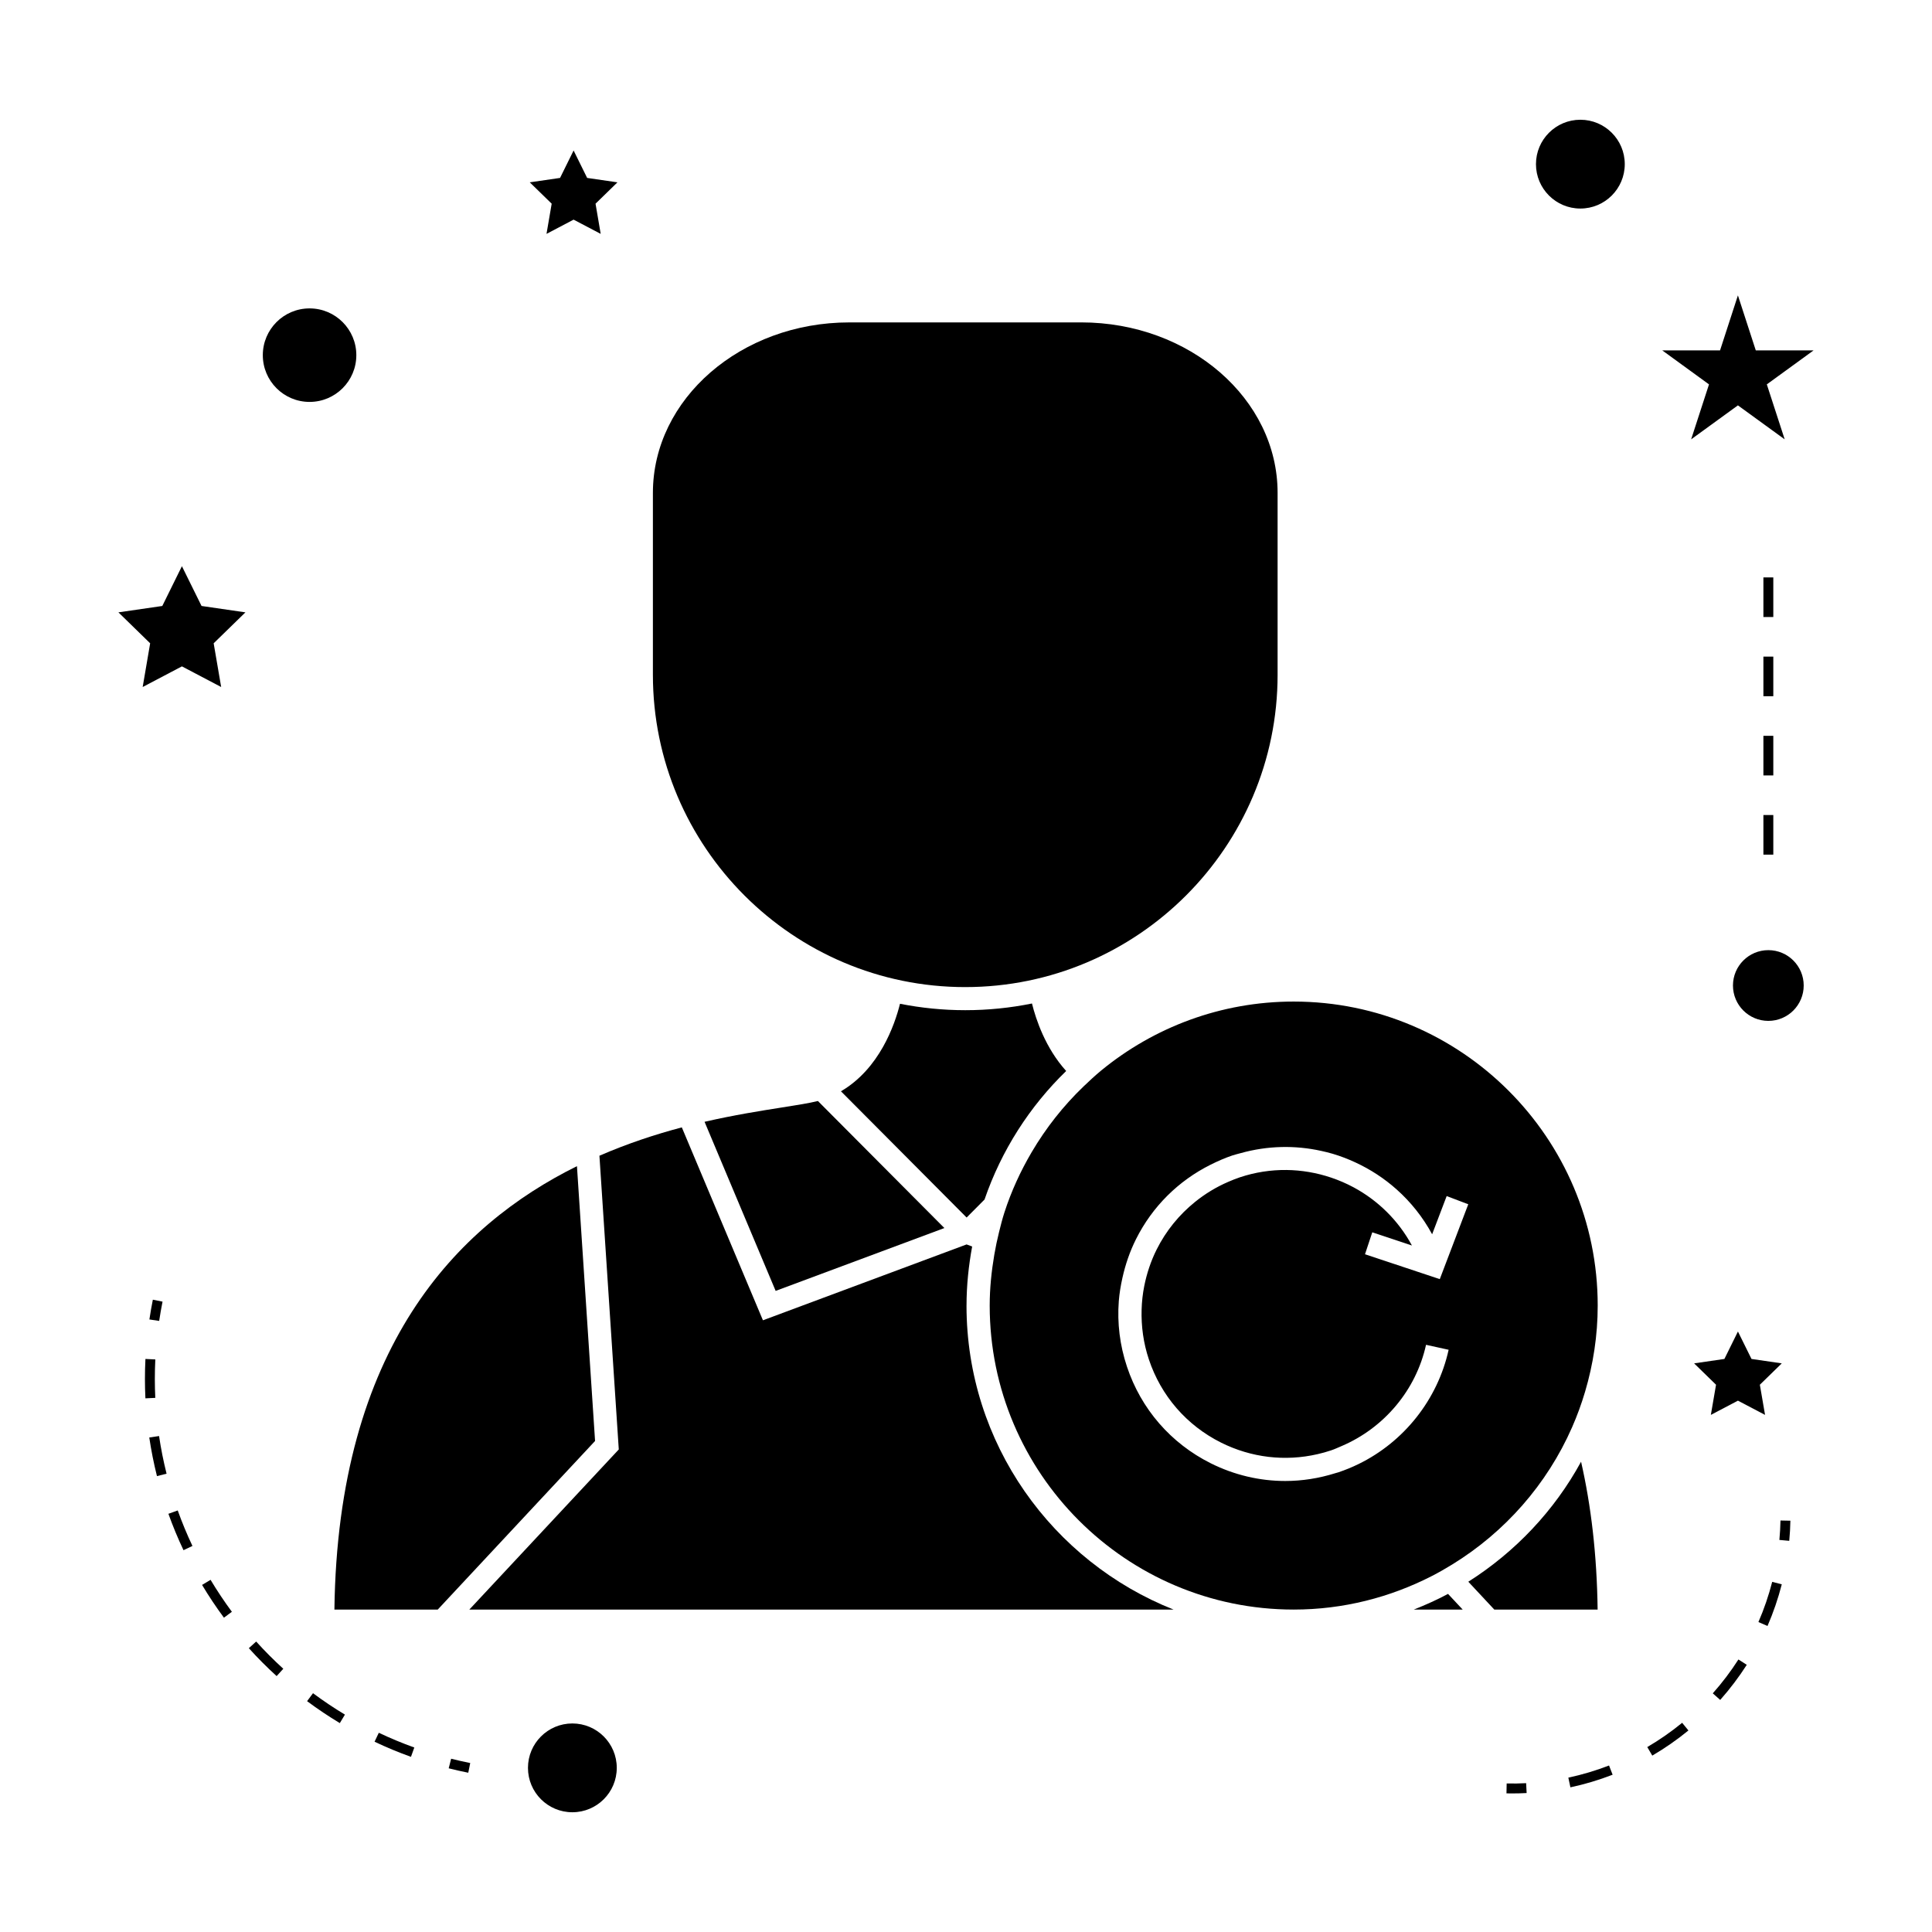
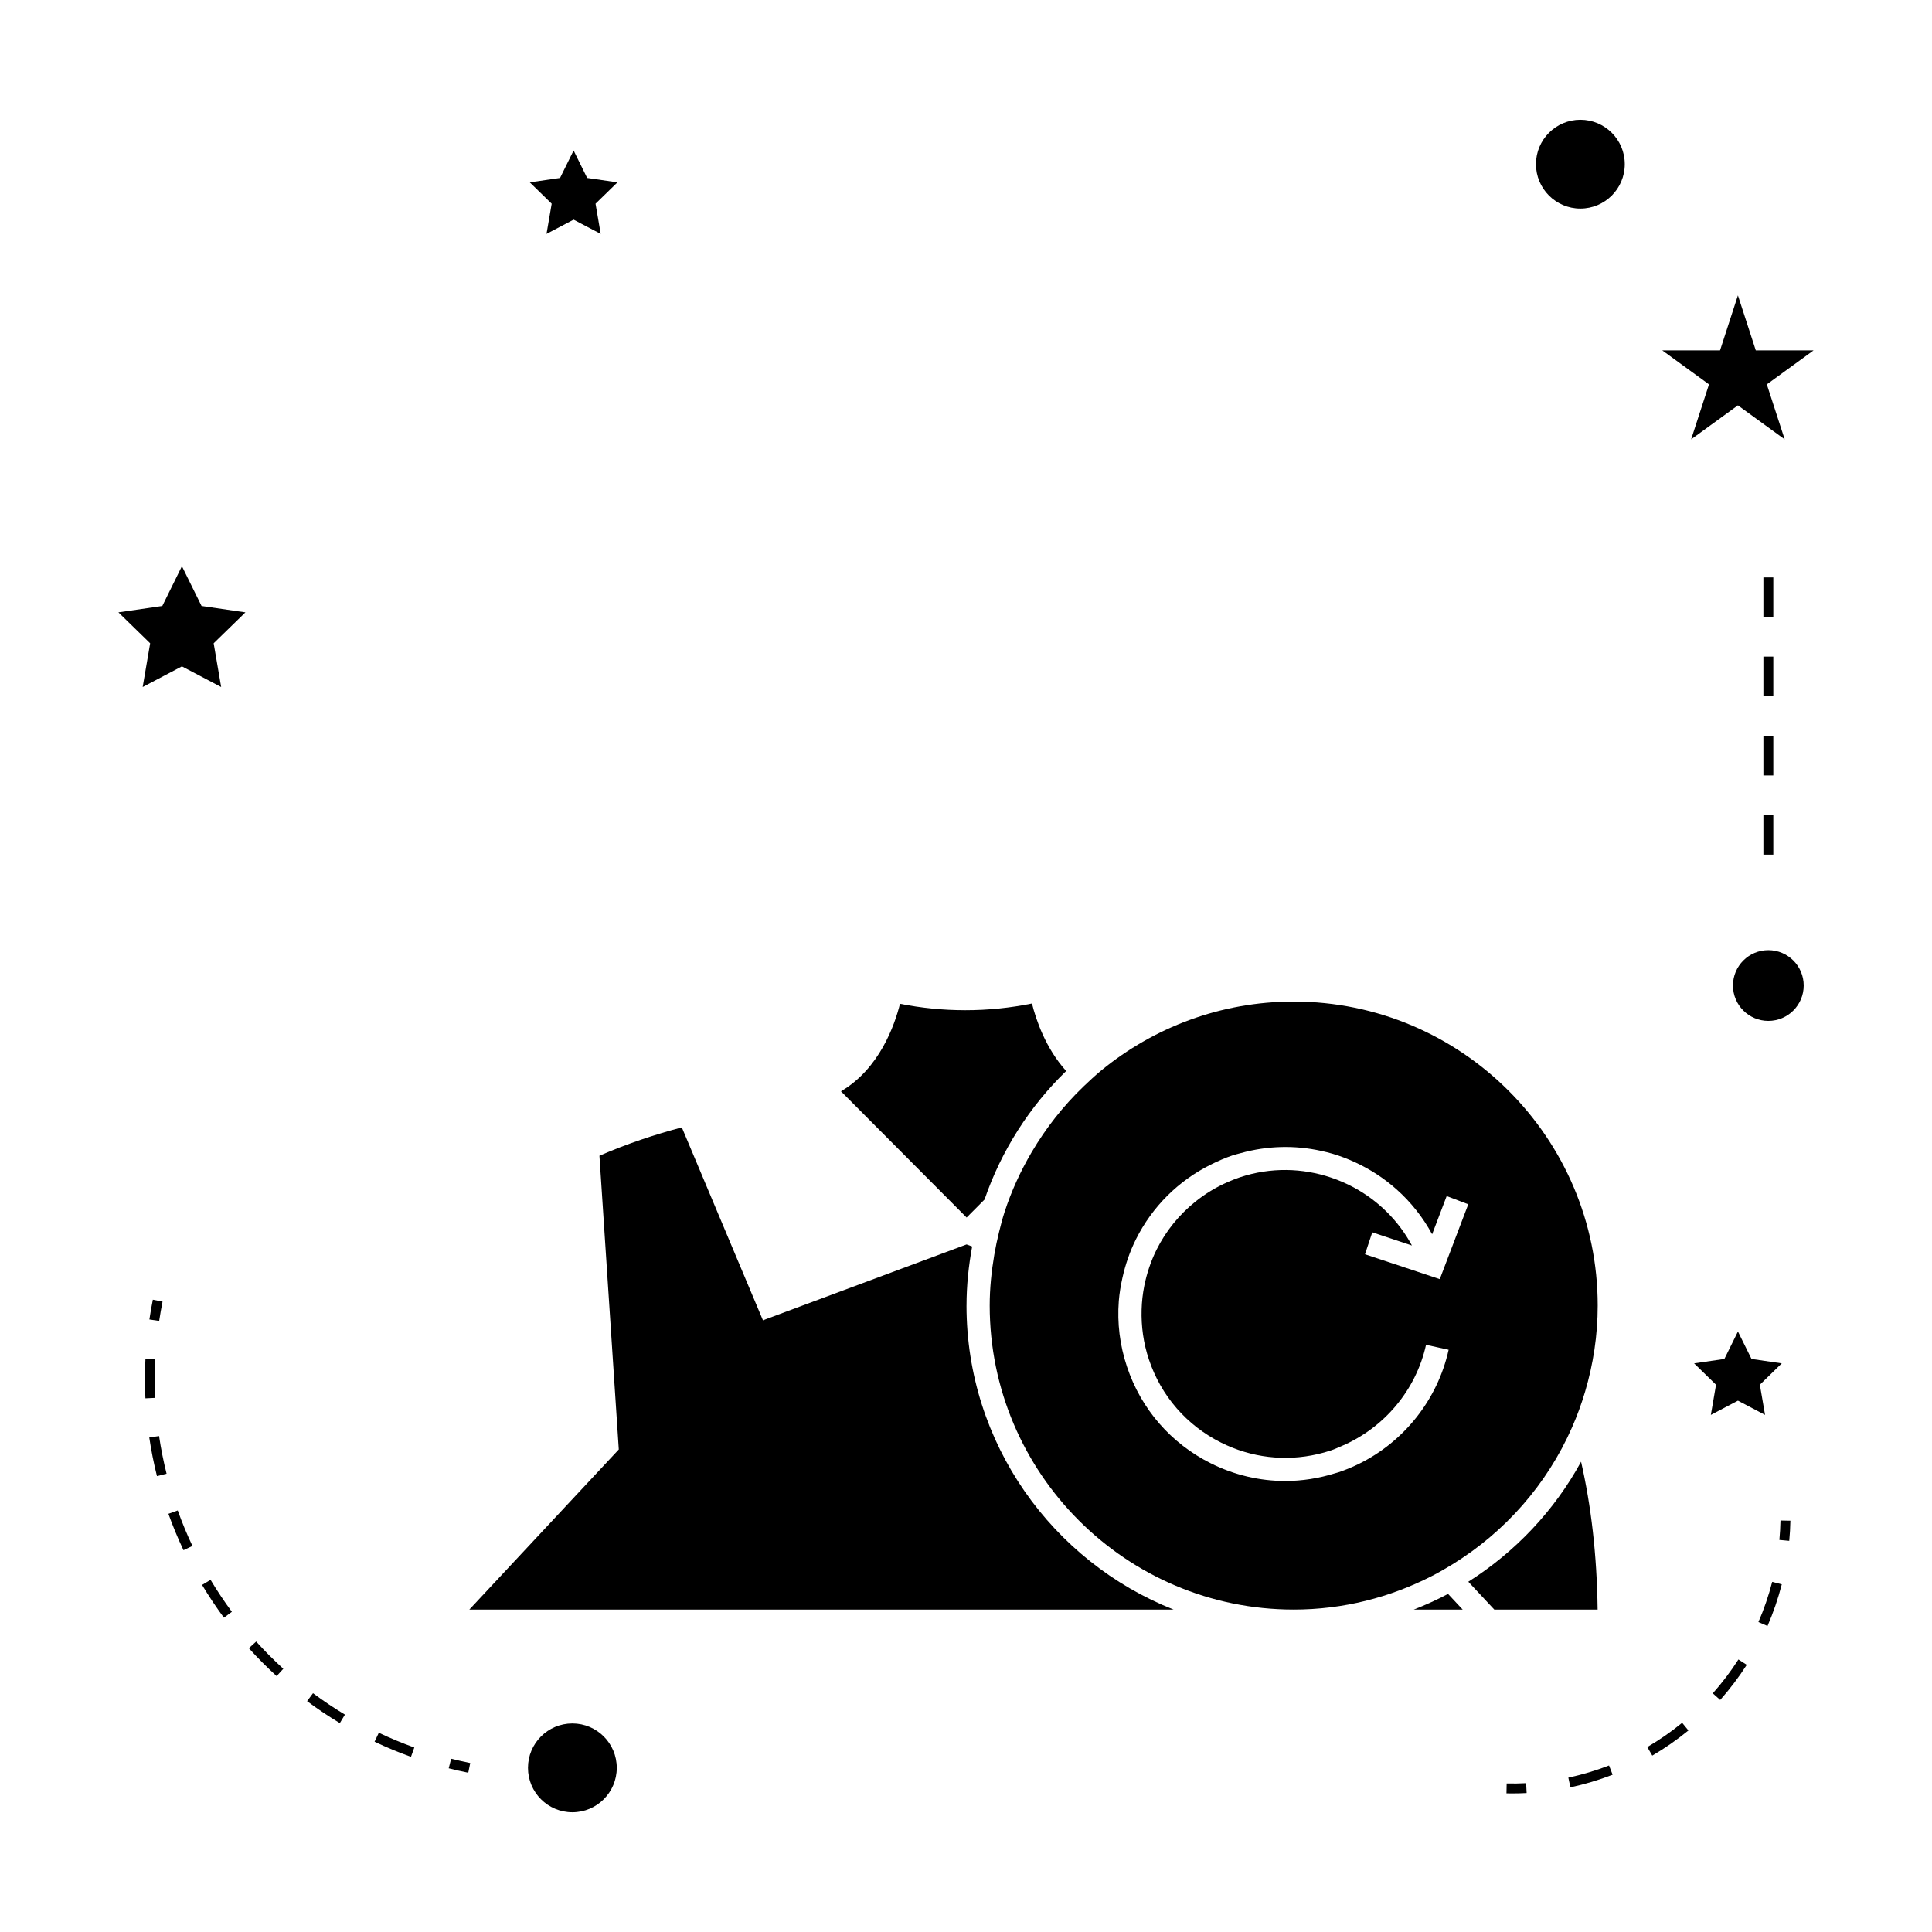
<svg xmlns="http://www.w3.org/2000/svg" fill="#000000" width="800px" height="800px" version="1.1" viewBox="144 144 512 512">
  <g>
    <path d="m518.66 570.56h12.973l-3.891-4.16c-2.922 1.566-5.969 2.926-9.082 4.16z" />
    <path d="m400.14 489.99c0-5.352 0.555-10.57 1.492-15.656l-1.477-0.547-53.969 20.105-21.496-51.125c-6.934 1.832-14.336 4.258-21.836 7.512l5.129 77.84-39.609 42.438h186.64c-32.09-12.723-54.879-44.004-54.879-80.566z" />
-     <path d="m260 570.56 41.699-44.688-4.801-72.828c-31.855 15.766-63.379 48.016-64.277 117.52h27.379z" />
-     <path d="m351.16 437.5c-5.488 0.867-12.555 1.977-20.445 3.789l18.84 44.812 44.715-16.656-33.516-33.668c-2.328 0.578-5.523 1.082-9.594 1.723z" />
    <path d="m404.91 461.89c4.481-13.031 11.945-24.664 21.637-34.066-5.5-6.082-8.023-13.68-9.062-17.887-5.715 1.16-11.625 1.773-17.68 1.773-5.914 0-11.699-0.594-17.297-1.699-1.406 5.641-5.457 17.246-15.648 23.191l33.305 33.457z" />
-     <path d="m399.8 405.59c45.648 0 82.777-37.137 82.777-82.773v-48.203c0-24.914-23.344-45.176-52.043-45.176l-61.465 0.004c-28.695 0-52.043 20.262-52.043 45.176v48.203c0 45.637 37.137 82.77 82.773 82.77z" />
    <path d="m563 531.37c-7.086 12.988-17.434 23.906-29.883 31.805l6.891 7.383h27.379c-0.191-14.656-1.754-27.645-4.387-39.188z" />
    <path d="m431.14 431.93c-5.348 5.133-9.965 10.996-13.746 17.422-2.938 5-5.383 10.309-7.199 15.918-0.551 1.695-0.988 3.438-1.422 5.18-0.5 1.996-0.922 4.016-1.273 6.062-0.746 4.394-1.219 8.875-1.219 13.473 0 44.426 36.137 80.566 80.566 80.566 13.156 0 25.547-3.234 36.527-8.848 1.879-0.961 3.699-2.004 5.484-3.102 13.945-8.57 25.105-21.211 31.746-36.328 1.348-3.066 2.508-6.234 3.469-9.488 2.141-7.238 3.336-14.879 3.336-22.801 0-44.418-36.145-80.562-80.566-80.562-19.332 0-37.086 6.856-50.988 18.246-1.637 1.355-3.188 2.801-4.715 4.262zm9.352 56.887c0.164-2.078 0.508-4.141 0.965-6.184 0.781-3.5 1.945-6.941 3.594-10.238 4.34-8.668 11.258-15.492 19.781-19.742 1.875-0.934 3.801-1.789 5.82-2.465 0.699-0.23 1.406-0.387 2.106-0.586 7.191-2.012 14.488-2.121 21.363-0.605 1.027 0.227 2.059 0.473 3.059 0.77 2.059 0.609 4.051 1.379 5.992 2.277 3.977 1.836 7.68 4.246 10.969 7.184 3.731 3.328 6.922 7.316 9.391 11.867l1.516-3.984 2.336-6.141 0.332 0.125 5.394 2.051-0.715 1.867-2.434 6.402-4.402 11.566-19.82-6.59 1.93-5.816 10.508 3.496c-3.606-6.676-9.031-11.949-15.441-15.406-1.91-1.027-3.91-1.891-5.973-2.586-7.582-2.555-16.016-2.801-24.184-0.078-1.027 0.34-2.027 0.75-3.012 1.172-3.238 1.387-6.223 3.207-8.91 5.383-4.184 3.387-7.652 7.621-10.133 12.578-1.547 3.098-2.617 6.344-3.281 9.656-0.414 2.074-0.645 4.168-0.703 6.277-0.125 4.418 0.477 8.871 1.922 13.188 3.223 9.668 10.02 17.496 19.133 22.051 8.008 4.004 16.973 5.047 25.59 3.059 1.188-0.273 2.367-0.598 3.539-0.992 0.977-0.324 1.898-0.762 2.84-1.16 11.23-4.797 19.691-14.789 22.352-26.824l5.988 1.316c-2.93 13.234-11.859 24.414-23.879 30.285-1.727 0.844-3.512 1.578-5.359 2.195-0.25 0.082-0.516 0.141-0.766 0.219-4.359 1.371-8.832 2.074-13.281 2.074-6.781 0-13.512-1.574-19.754-4.691-10.578-5.289-18.469-14.379-22.203-25.594-1.906-5.691-2.609-11.578-2.168-17.375z" />
    <path d="m307.45 612.5c0 6.5-5.269 11.766-11.766 11.766-6.5 0-11.766-5.266-11.766-11.766 0-6.496 5.266-11.766 11.766-11.766 6.496 0 11.766 5.269 11.766 11.766" />
    <path d="m192.21 294.05-5.199 10.539-11.629 1.691 8.41 8.199-1.98 11.586 10.398-5.469 10.402 5.469-1.988-11.586 8.418-8.199-11.629-1.691z" />
    <path d="m288.83 205.98 7.18-3.773 7.18 3.773-1.367-8 5.809-5.66-8.031-1.168-3.59-7.273-3.59 7.273-8.027 1.168 5.809 5.66z" />
    <path d="m610.38 510.97 5.809-5.664-8.023-1.168-3.594-7.273-3.59 7.273-8.023 1.168 5.809 5.664-1.375 7.992 7.18-3.773 7.184 3.773z" />
    <path d="m592.17 260.43 12.395-9.004 12.395 9.004-4.734-14.566 12.398-9.012h-15.324l-4.734-14.574-4.734 14.574h-15.32l12.391 9.012z" />
    <path d="m574.58 187.5c0 6.5-5.266 11.766-11.766 11.766-6.496 0-11.766-5.266-11.766-11.766 0-6.496 5.269-11.766 11.766-11.766 6.5 0 11.766 5.269 11.766 11.766" />
    <path d="m622 405.17c0 5.176-4.195 9.375-9.371 9.375-5.176 0-9.375-4.199-9.375-9.375s4.199-9.371 9.375-9.371c5.176 0 9.371 4.195 9.371 9.371" />
-     <path d="m238.43 238.12c0 6.84-5.551 12.391-12.391 12.391-6.844 0-12.391-5.551-12.391-12.391 0-6.844 5.547-12.391 12.391-12.391 6.84 0 12.391 5.547 12.391 12.391" />
    <path d="m262.91 612.62c1.711 0.438 3.438 0.82 5.184 1.172l0.52-2.57c-1.707-0.34-3.391-0.723-5.059-1.141z" />
    <path d="m183.56 524.95c0.508 3.426 1.195 6.871 2.035 10.234l2.547-0.641c-0.824-3.281-1.496-6.641-1.988-9.977z" />
    <path d="m252.91 609.58 0.887-2.473c-3.184-1.141-6.352-2.457-9.41-3.906l-1.125 2.371c3.137 1.492 6.387 2.836 9.648 4.008z" />
    <path d="m182.41 509.43c0 1.723 0.043 3.438 0.125 5.144l2.617-0.125c-0.078-1.672-0.117-3.344-0.117-5.019 0-1.715 0.043-3.438 0.125-5.168l-2.617-0.125c-0.09 1.766-0.133 3.535-0.133 5.293z" />
    <path d="m219.08 586.24c-2.508-2.281-4.93-4.707-7.191-7.215l-1.945 1.758c2.312 2.57 4.797 5.059 7.367 7.398z" />
    <path d="m195 553.69c-1.453-3.07-2.766-6.234-3.898-9.406l-2.473 0.887c1.164 3.25 2.508 6.496 4 9.645z" />
    <path d="m199.8 562.67-2.25 1.348c1.777 2.977 3.731 5.898 5.793 8.684l2.109-1.559c-2.012-2.723-3.91-5.57-5.652-8.473z" />
    <path d="m235.41 598.39c-2.891-1.738-5.734-3.648-8.461-5.672l-1.57 2.106c2.793 2.078 5.711 4.035 8.676 5.816z" />
    <path d="m183.59 493.67 2.594 0.383c0.25-1.699 0.551-3.402 0.891-5.106l-2.57-0.516c-0.348 1.746-0.652 3.488-0.914 5.238z" />
    <path d="m618.47 547-2.625-0.051c-0.035 1.73-0.133 3.449-0.289 5.148l2.613 0.242c0.164-1.766 0.27-3.539 0.301-5.34z" />
    <path d="m599.87 594.5c2.586-2.914 4.953-6.047 7.043-9.305l-2.211-1.418c-2.016 3.144-4.297 6.168-6.797 8.973z" />
    <path d="m591.45 602.59-1.664-2.031c-2.898 2.379-6.008 4.539-9.238 6.43l1.324 2.266c3.348-1.961 6.574-4.203 9.578-6.664z" />
    <path d="m616.19 563.86-2.539-0.652c-0.93 3.625-2.156 7.211-3.652 10.648l2.41 1.043c1.543-3.559 2.816-7.273 3.781-11.039z" />
    <path d="m571.36 614.32-0.949-2.445c-3.5 1.355-7.125 2.434-10.785 3.219l0.547 2.566c3.797-0.809 7.555-1.934 11.188-3.34z" />
    <path d="m543.23 619.26c0.504 0.012 1.008 0.016 1.512 0.016 1.285 0 2.562-0.031 3.832-0.102l-0.133-2.617c-1.711 0.09-3.418 0.125-5.16 0.078z" />
    <path d="m611.32 339h2.625v10.496h-2.625z" />
    <path d="m611.32 297.02h2.625v10.496h-2.625z" />
    <path d="m611.32 359.99h2.625v10.496h-2.625z" />
    <path d="m611.32 318.01h2.625v10.496h-2.625z" />
  </g>
</svg>